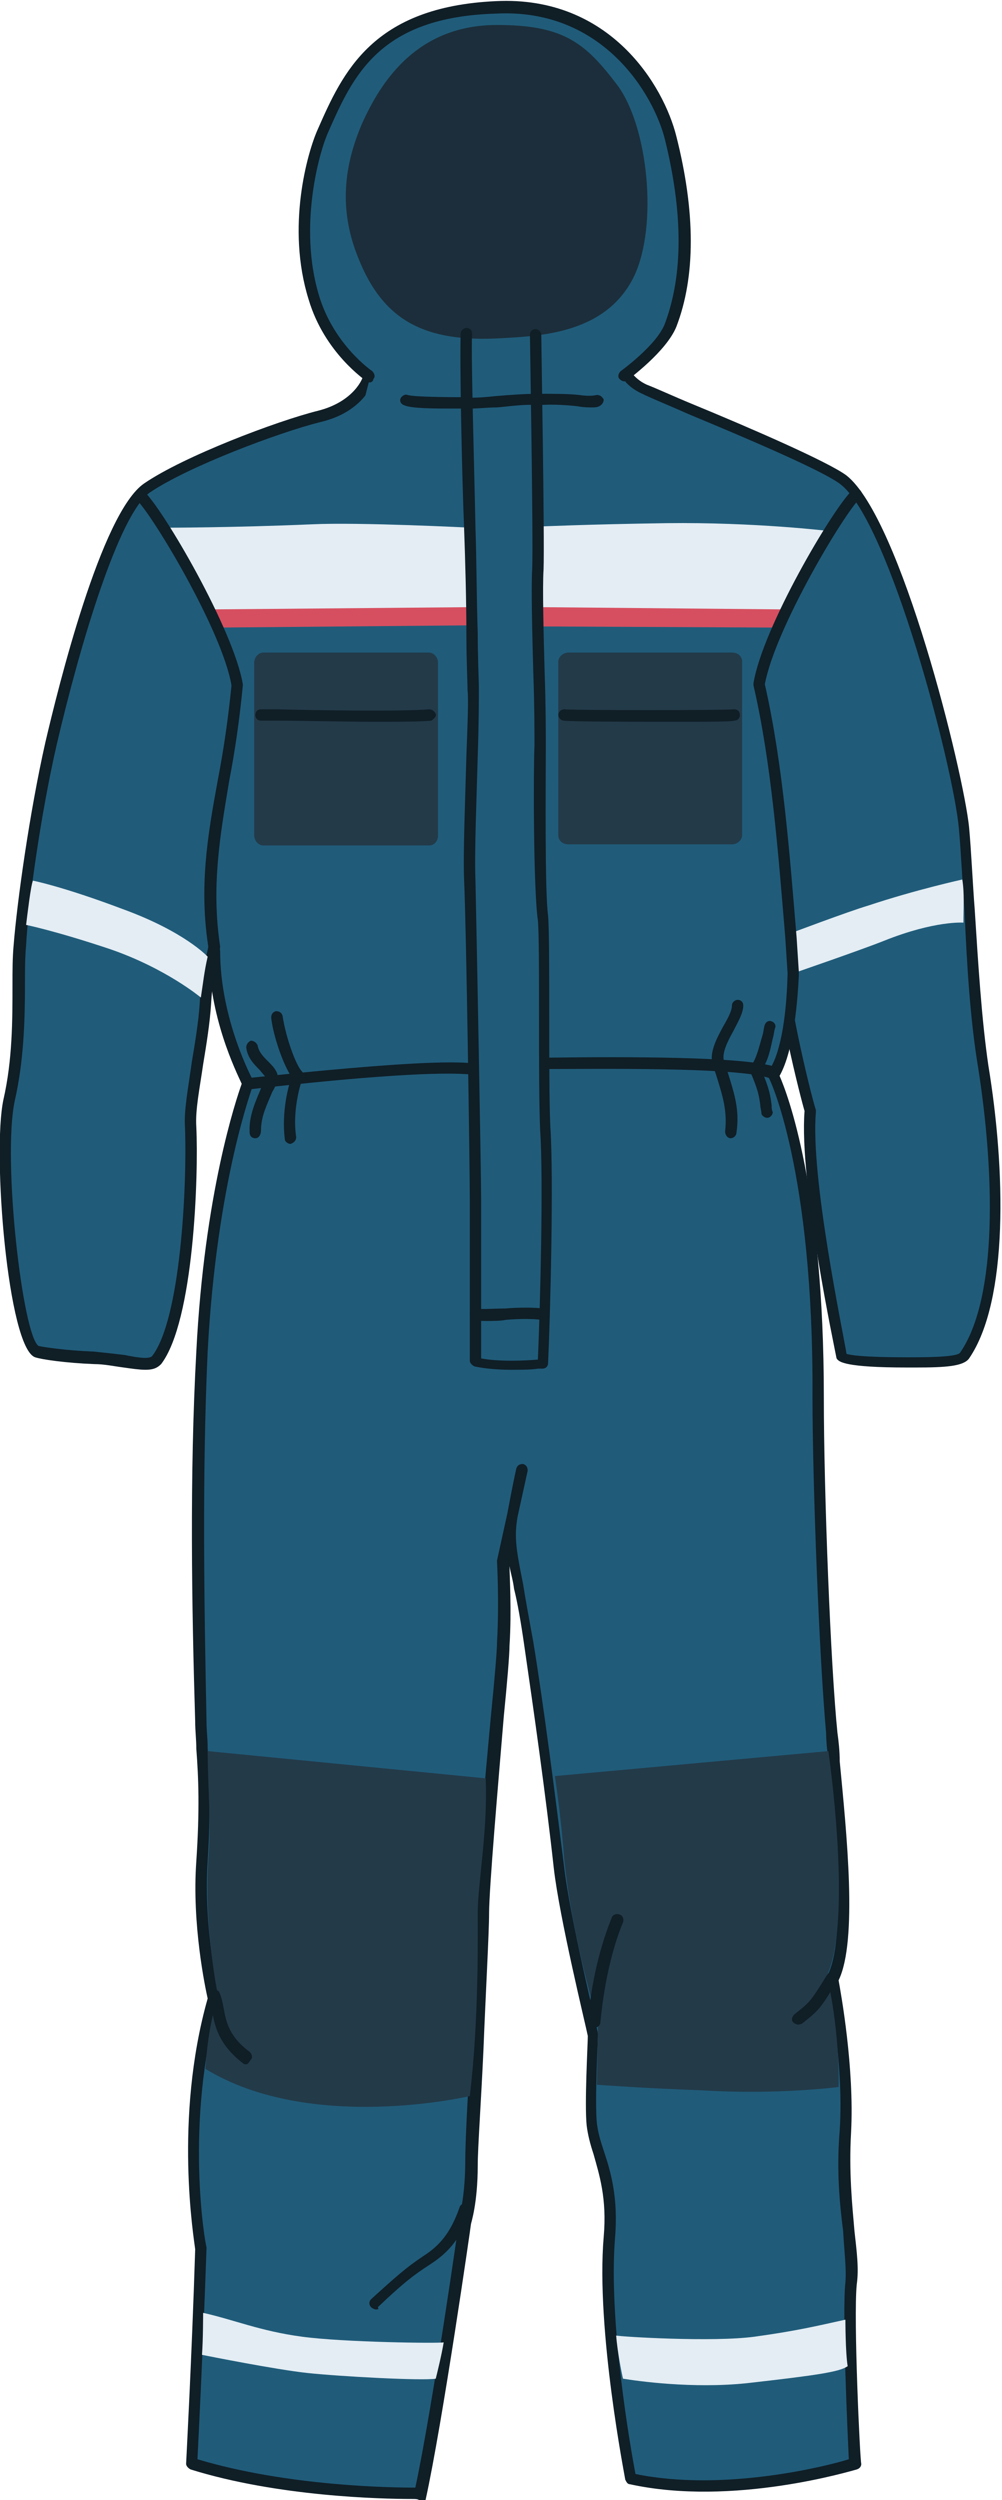
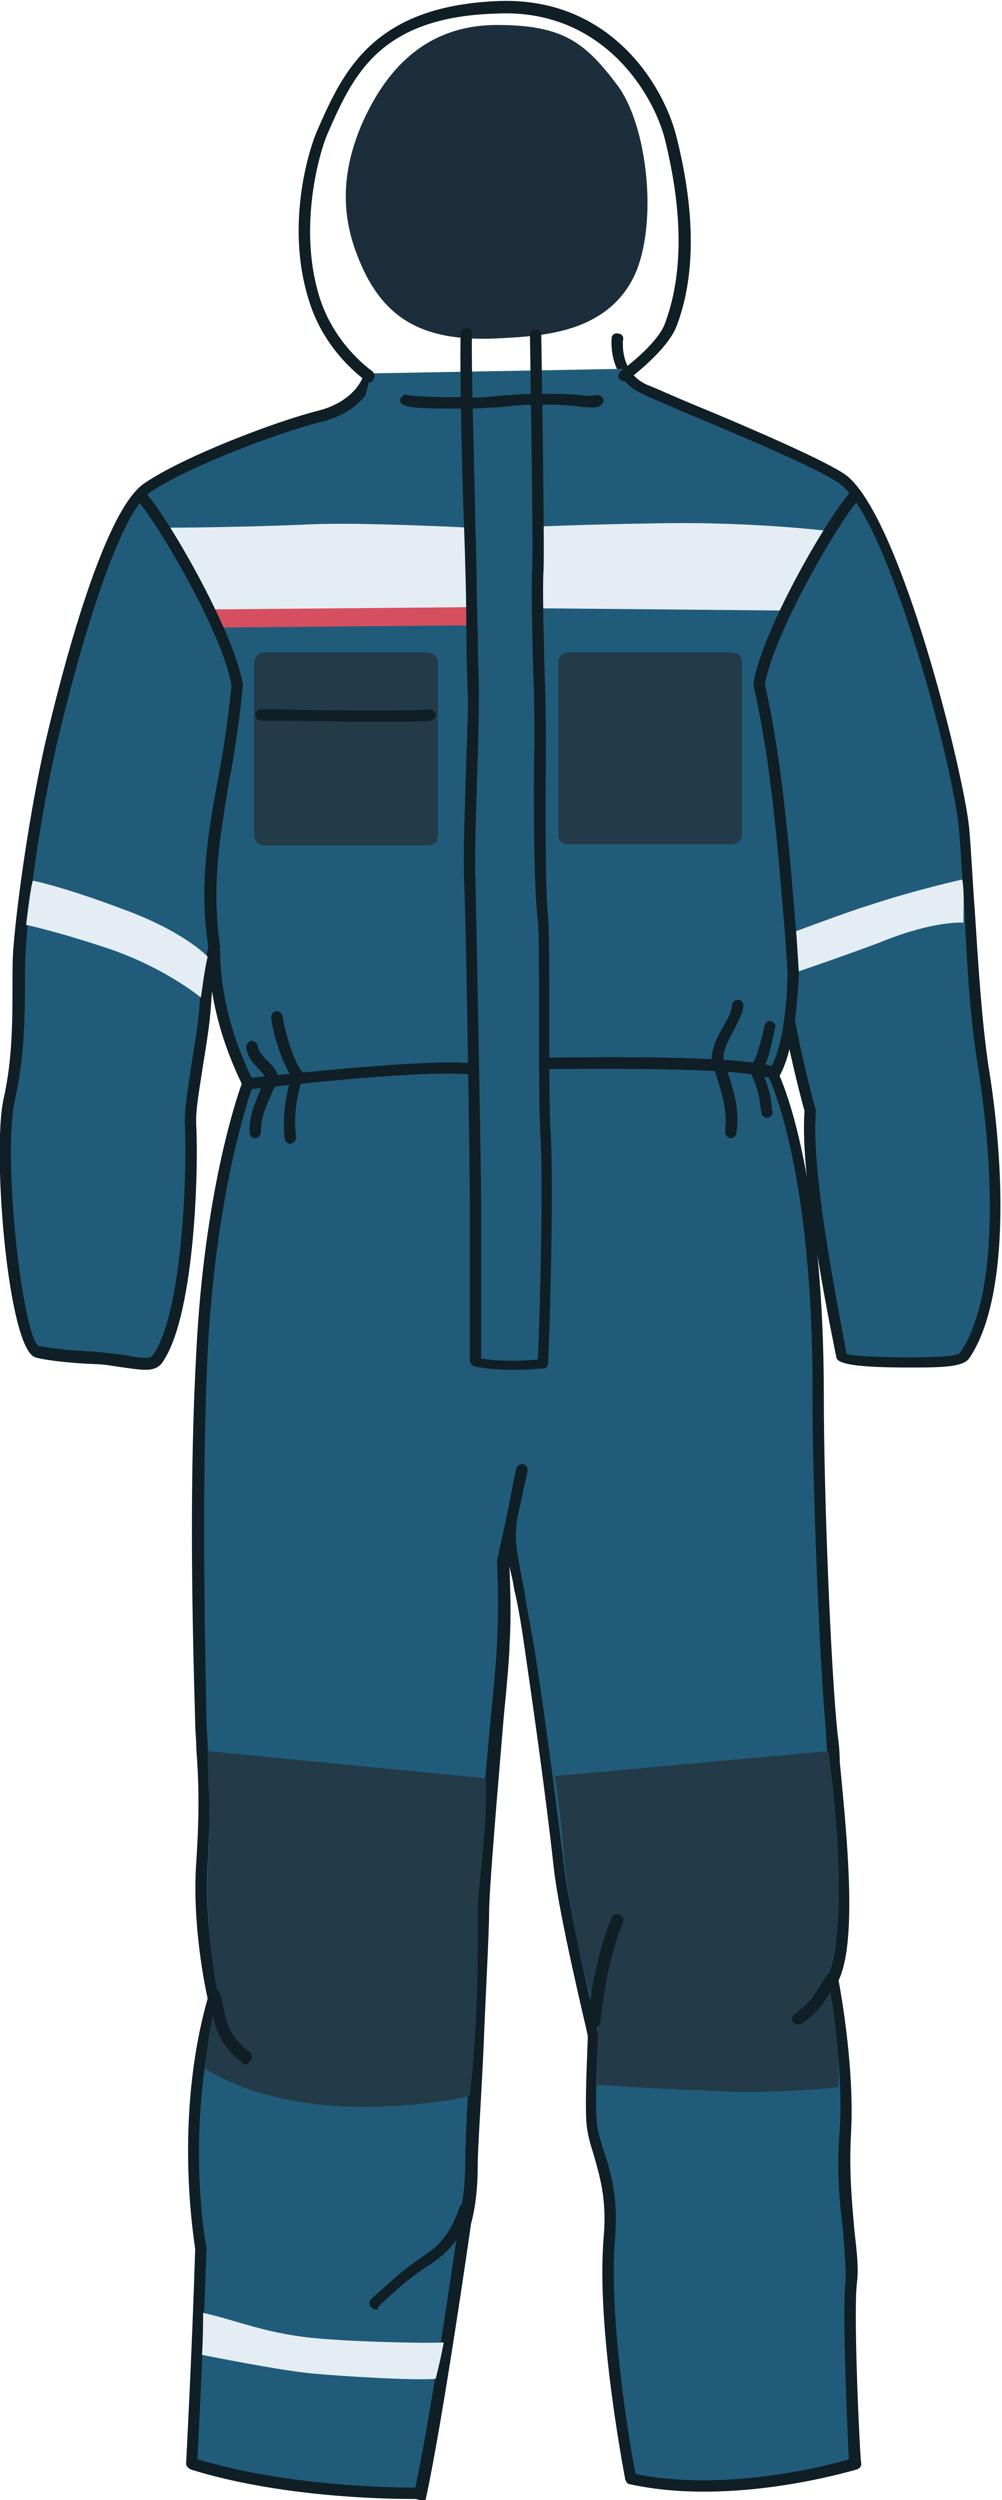
<svg xmlns="http://www.w3.org/2000/svg" version="1.1" id="Слой_1" x="0px" y="0px" viewBox="0 0 88.3 220.3" style="enable-background:new 0 0 88.3 220.3;" xml:space="preserve">
  <style type="text/css"> .st0{fill:#205C7A;} .st1{fill:#101E26;} .st2{fill:#E4EDF4;} .st3{fill:#D64F60;} .st4{fill:#233A49;} .st5{fill:#1C2E3B;} </style>
  <g>
    <g>
      <path class="st0" d="M32.6,33.2c0,0-0.7,2.6-4.4,3.5C24.5,37.6,16.4,40.8,13,43c-3.3,2.3-6.9,15.7-8.5,22.5 C3.1,71.8,2,79.6,1.8,83.3C1.5,87,1.9,92,0.8,97c-1.1,5,0.4,20.9,2.5,22.1c0.5,0.1,2.6,0.4,5.1,0.6c2.5,0.1,4.6,0.9,5.4,0.3 c2.9-3.8,3.3-15.6,3-20.6c-0.1-2.7,1.1-7.3,1.3-10.8c0.1-3.4,0.9-4.4,1.9-11.2c1-6.8,0.6-19.8,1.4-22.4l9.1-5.3L32.6,33.2z" />
      <path class="st1" d="M12.8,120.7c-0.5,0-1.2-0.1-1.9-0.2c-0.8-0.1-1.7-0.3-2.6-0.3c-2.5-0.1-4.6-0.4-5.2-0.6 c-2.4-0.8-3.8-18-2.8-22.7c0.8-3.5,0.8-7,0.8-10.1c0-1.3,0-2.4,0.1-3.5C1.5,79.5,2.6,71.6,4,65.4c1.1-4.7,4.9-20.2,8.7-22.8 c3.5-2.4,11.7-5.5,15.3-6.4c3.2-0.8,4-2.9,4-3.1c0-0.1,0-0.1,0.1-0.2c0.1-0.2,0.3-0.3,0.5-0.2c0.2,0,0.4,0.2,0.4,0.5 c0,0.4-0.9,3.1-4.8,4c-3.6,0.9-11.6,3.9-15,6.2C10.5,45.3,7.1,56.6,5,65.6c-1.4,6.1-2.5,13.9-2.7,17.7c-0.1,1.1-0.1,2.2-0.1,3.5 c0,3.1-0.1,6.7-0.9,10.2c-1.1,5.2,0.7,20.7,2.1,21.6c0.4,0.1,2.4,0.4,4.9,0.5c1,0.1,1.9,0.2,2.7,0.3c1,0.2,2.1,0.4,2.4,0.1 c2.5-3.2,3.1-14.9,2.9-20.2c-0.1-1.5,0.3-3.5,0.6-5.7c0.3-1.8,0.6-3.6,0.7-5.2c0.1-1.9,0.3-3,0.7-4.7c0.3-1.5,0.8-3.4,1.2-6.5 c0-0.3,0.3-0.5,0.6-0.4c0.3,0,0.5,0.3,0.4,0.6c-0.5,3.2-0.9,5.1-1.2,6.6c-0.4,1.6-0.6,2.7-0.7,4.5c-0.1,1.6-0.4,3.5-0.7,5.3 c-0.3,2.1-0.7,4-0.6,5.5c0.2,4.3-0.2,17.1-3.1,20.9C13.8,120.6,13.4,120.7,12.8,120.7z" />
      <path class="st0" d="M54.4,29.8c0,0-0.4,3.1,2.4,4.4c2.8,1.3,15.4,6.3,17.5,8c4.5,3.5,10.1,25.2,10.6,30.6 c0.6,6,0.7,14.5,1.7,21.1c1.3,8.1,2,20.2-1.6,25.4c-0.4,0.6-2.8,0.6-5.2,0.6c-2.2,0-4.6,0-5.7-0.5c0,0-3.3-15.5-2.8-21.7 c0,0-2.7-10-2.8-15.3c-0.1-5.3-1.2-7.6-1.2-7.6l-0.7-19l-9.3-7.9L54.4,29.8z" />
      <path class="st1" d="M80.7,120.5c-0.3,0-0.5,0-0.8,0c-5.4,0-5.9-0.5-6.1-0.7c-0.1-0.1-0.1-0.2-0.1-0.2c-0.1-0.6-3.3-15.5-2.8-21.7 c-0.3-1-2.7-10.2-2.8-15.3c0-0.3,0.2-0.5,0.5-0.5c0.3,0,0.5,0.2,0.5,0.5c0.1,5.2,2.7,15.1,2.8,15.2c0,0.1,0,0.1,0,0.2 c-0.5,5.7,2.4,19.4,2.7,21.3c0.3,0.1,1.4,0.3,5.3,0.3c1.6,0,4.4,0,4.7-0.4c3.4-4.9,3-16.2,1.6-25.1c-0.7-4.2-1-9.1-1.2-13.8 c-0.2-2.6-0.3-5.1-0.5-7.3c-0.5-5.5-6.1-26.9-10.4-30.3c-1.5-1.2-8.6-4.2-13.4-6.2c-1.8-0.8-3.3-1.4-4.1-1.8 c-2.5-1.1-2.8-3.7-2.7-4.9c0-0.3,0.3-0.5,0.6-0.4c0.3,0,0.5,0.3,0.4,0.6c0,0.1-0.3,2.8,2.1,3.9c0.8,0.3,2.3,1,4,1.7 c5.1,2.1,12,5.1,13.6,6.3c4.8,3.8,10.3,26.1,10.8,31c0.2,2.2,0.3,4.7,0.5,7.3c0.3,4.7,0.6,9.6,1.2,13.7c1.5,9.1,1.8,20.7-1.7,25.8 C84.9,120.4,83.3,120.5,80.7,120.5z" />
      <path class="st0" d="M32.7,32.9l22.2-0.4l0.7,3.6l2.1,12.7l12.2,7.9l-1.4,9.7c0,0,3.3,23.1-0.4,28.1c0,0,4,8,3.9,28.4 c0,8.2,0.6,23.4,1.2,29.6c0.5,5.7,2.1,17.9,0.1,21.7c0,0,1.5,7.2,1.1,13.4c-0.4,6.2,0.9,10.4,0.6,13.4c-0.3,3,0.4,15.9,0.4,15.9 s-10.6,3.3-19.7,1.3c0,0-2.6-13-1.9-21.3c0.4-5.2-1.3-7.5-1.6-10c-0.2-2,0.1-7.9,0.1-7.9s-2.5-10.3-3-14.8 c-0.7-6.6-1.8-14.4-2.7-19.6c-1.6-10-2.1-8.5-0.5-15.2l-1.7,8.1c0,0,0.2,3.6,0,7.1c-0.1,2.4-1.9,20.3-1.8,23.6 c0.1,3.1-1,18.8-1,22.1c0,3.3-0.6,5-0.6,5s-2.5,17.5-4,24.3c0,0-10.9,0.3-20.1-2.6c0,0,0.5-9.2,0.8-19c0,0-2-10.9,1.2-22 c0,0-1.4-6-1-12.1c0.4-6,0-9.2-0.1-12.3c-0.2-8.1-0.5-20.9,0.1-32.6c0.8-15.4,4-23.7,4-23.7s-2.9-4.7-3-11c0-6.2-0.9-9.6-0.9-9.6 L18.4,55l13.3-18.2L32.7,32.9z" />
      <path class="st1" d="M36.3,220.2c-2.7,0-11.8-0.2-19.5-2.6c-0.2-0.1-0.4-0.3-0.4-0.5c0-0.1,0.5-9.3,0.8-18.9 c-0.1-0.9-1.9-11.5,1.1-22.1c-0.2-0.9-1.4-6.5-1-12.1c0.3-4.5,0.2-7.3,0-9.9c0-0.8-0.1-1.6-0.1-2.4c-0.3-10-0.5-21.7,0.1-32.6 c0.7-13.9,3.5-22.2,4-23.6c-0.5-1.1-2.9-5.9-2.9-11.7c0-0.3,0.2-0.5,0.5-0.5c0.2,0,0.5,0.2,0.5,0.5c0,6.1,2.9,11.4,2.9,11.4 c0.1,0.1,0.1,0.3,0,0.4c0,0.1-3.2,8.4-4,23.5c-0.5,10.9-0.3,22.6-0.1,32.6c0,0.8,0.1,1.5,0.1,2.3c0.1,2.5,0.3,5.4,0,10 c-0.4,5.9,1,11.9,1,11.9c0,0.1,0,0.2,0,0.3c-3.1,10.8-1.2,21.7-1.1,21.8c0,0,0,0.1,0,0.1c-0.3,8.6-0.7,16.7-0.8,18.6 c8,2.4,17.2,2.5,19.2,2.5c1.5-7,3.9-23.7,3.9-23.9c0-0.1,0.5-1.8,0.5-4.9c0-1.5,0.2-5.7,0.5-10.1c0.3-5.1,0.6-10.3,0.5-12 c-0.1-2.3,0.7-11.1,1.3-17.5c0.3-3,0.5-5.4,0.5-6.1c0.2-3.5,0-7,0-7.1c0,0,0-0.1,0-0.1l0.9-4.1c0.2-1,0.4-2.2,0.8-4 c0.1-0.3,0.3-0.4,0.6-0.4c0.3,0.1,0.4,0.3,0.4,0.6l-0.9,4.1c-0.3,1.8-0.1,2.9,0.5,5.9c0.2,1.3,0.5,2.9,0.9,5.1 c0.9,5.5,1.9,13.3,2.7,19.7c0.5,4.5,3,14.7,3,14.8c0,0,0,0.1,0,0.1c0,0.1-0.3,5.9-0.1,7.8c0.1,0.8,0.3,1.5,0.6,2.4 c0.6,1.8,1.3,4.1,1,7.7c-0.6,7.4,1.4,18.7,1.8,20.8c7.8,1.6,16.9-0.7,18.8-1.3c-0.1-2.2-0.6-12.8-0.3-15.6 c0.1-1.2-0.1-2.7-0.2-4.5c-0.3-2.4-0.6-5.3-0.3-8.9c0.4-6.1-1.1-13.2-1.1-13.3c0-0.1,0-0.2,0-0.3c1.7-3.1,0.7-13,0.1-18.9 c-0.1-0.9-0.2-1.8-0.2-2.5c-0.6-6.6-1.2-21.8-1.2-29.7c0.1-19.9-3.8-28.1-3.9-28.1c-0.1-0.2-0.1-0.4,0-0.5c1-1.3,1.6-4.5,1.7-8.5 c0-0.3,0.3-0.5,0.5-0.5c0.3,0,0.5,0.2,0.5,0.5c-0.1,2-0.4,6.6-1.7,8.9c0.7,1.6,3.9,9.9,3.9,28.3c0,8.5,0.6,23.7,1.2,29.6 c0.1,0.7,0.2,1.6,0.2,2.5c0.6,6.3,1.6,15.8-0.1,19.3c0.2,1.1,1.4,7.7,1.1,13.4c-0.2,3.5,0.1,6.4,0.3,8.7c0.2,1.8,0.4,3.3,0.2,4.7 c-0.3,3,0.3,15.7,0.4,15.8c0,0.2-0.1,0.4-0.4,0.5c-0.4,0.1-10.9,3.3-20,1.3c-0.2,0-0.3-0.2-0.4-0.4c0-0.1-2.6-13.2-1.9-21.4 c0.3-3.4-0.4-5.5-0.9-7.3c-0.3-0.9-0.5-1.7-0.6-2.5c-0.2-1.9,0.1-7.2,0.1-7.9c-0.2-1-2.5-10.4-3-14.8c-0.7-6.4-1.8-14.1-2.6-19.6 c-0.3-2.1-0.6-3.8-0.9-5c-0.1-0.8-0.3-1.4-0.4-2c0,0.8,0.2,3.9,0,7c0,0.8-0.2,3.2-0.5,6.2c-0.5,6-1.3,15.2-1.3,17.4 c0,1.7-0.3,7-0.5,12.1c-0.2,4.4-0.5,8.6-0.5,10.1c0,3.4-0.6,5.1-0.6,5.2c0,0.1-2.5,17.5-4,24.3c-0.1,0.2-0.2,0.4-0.5,0.4 C37.1,220.2,36.8,220.2,36.3,220.2z" />
      <path class="st2" d="M17.7,87.9c0.2-1.3,0.3-2.3,0.6-3.6c0,0-2-2.2-7.5-4.2c-5.3-2-7.9-2.5-7.9-2.5c-0.2,0.5-0.5,3.1-0.6,3.9 c0,0,2.5,0.5,7.3,2.1C14.6,85.3,17.7,87.9,17.7,87.9z" />
      <path class="st2" d="M84.8,77.5c0,0-4.1,0.9-8.3,2.3c-1.7,0.5-7,2.5-7,2.5c0.2,1.1,0.2,2.2,0.3,3.5c0,0,6.1-2.1,8.1-2.9 c4.5-1.8,7-1.6,7-1.6C84.9,80,85,78.7,84.8,77.5z" />
      <path class="st2" d="M73.1,46.8c0,0-6.5-0.8-14.4-0.7c-6.9,0.1-11.3,0.3-11.3,0.3c0,2.4,0,4.8,0.1,7.2l21.7,0.2L73.1,46.8z" />
      <path class="st2" d="M14.5,46.5l3.9,7.4l23.2-0.3c0-2.4-0.1-4.8-0.1-7.1c0,0-9.8-0.5-14-0.3C20.5,46.5,14.5,46.5,14.5,46.5z" />
      <path class="st3" d="M18.3,53.7l0.8,1.6l22.5-0.2c0-0.6,0-1.1,0-1.6L18.3,53.7z" />
-       <path class="st3" d="M69.3,53.7l-21.8-0.2c0.1,0.6,0.1,1.2,0.2,1.7l20.9,0.1L69.3,53.7z" />
      <path class="st4" d="M49.2,58.3v15.3c0,0.5,0.4,0.8,0.9,0.8h14.4c0.5,0,0.9-0.4,0.9-0.8V58.3c0-0.5-0.4-0.8-0.9-0.8H50.1 C49.6,57.5,49.2,57.9,49.2,58.3z" />
      <path class="st4" d="M22.4,58.4v15.2c0,0.5,0.4,0.9,0.8,0.9h14.6c0.5,0,0.8-0.4,0.8-0.9V58.4c0-0.5-0.4-0.9-0.8-0.9H23.2 C22.8,57.5,22.4,57.9,22.4,58.4z" />
      <path class="st4" d="M18.4,163.3c-0.5,6.3,0.8,12.5,0.8,12.5c-0.6,2.2-0.9,3.7-1.1,6.5c9.3,5.7,23.3,2.4,23.3,2.4 c0.8-6.6,0.7-14,0.7-16.2c0-2.4,0.9-7.3,0.7-11.8l-24.5-2.4C18.3,157.1,18.6,160.6,18.4,163.3z" />
      <path class="st4" d="M73.9,183.9c0.1-4.7-0.9-9.7-1.1-9.7c1.9-3.6,1-14.1,0.2-19.9l-24.1,2.2c0.6,4.1,0.8,7.1,0.8,7.1 c0.7,7.2,3,14.6,3,14.6l-0.1,5.5c0,0,3.9,0.3,9.4,0.5C68.5,184.6,73.9,183.9,73.9,183.9z" />
      <path class="st2" d="M17.9,203.8c2.7,0.6,5,1.6,8.7,2.1c3.7,0.5,12.1,0.6,12.5,0.5c-0.2,1.2-0.6,2.8-0.7,3.2 c-1.2,0.2-8.5-0.2-11.3-0.5c-2.8-0.3-8.8-1.5-9.3-1.6C17.9,206.2,17.9,203.8,17.9,203.8z" />
-       <path class="st2" d="M74.5,204.4c-2.7,0.6-4.4,1-8,1.5c-3.7,0.5-11.8,0-12.2-0.1c0.1,1.4,0.5,3.4,0.6,3.8 c1.2,0.2,6.1,0.9,10.9,0.4c6.2-0.7,8.2-1,8.9-1.5C74.5,207.3,74.5,204.4,74.5,204.4z" />
      <g>
        <g>
-           <path class="st0" d="M32.6,33.2c0,0-3.5-2.4-4.9-7c-1.9-6.1-0.1-12.7,0.8-14.7c2.3-5.1,4.7-10.5,15.3-11 C53.1,0.1,57.9,7.1,59.2,12c1.5,5.9,1.8,11.8,0,16.5C58.3,30.7,55,33,55,33L32.6,33.2z" />
          <path class="st1" d="M32.6,33.7c-0.1,0-0.2,0-0.3-0.1c-0.1-0.1-3.7-2.5-5.1-7.2c-2-6.4-0.1-13,0.8-15c2.2-5,4.8-10.8,15.7-11.3 c10.1-0.5,14.8,7.5,15.9,11.9c1.7,6.7,1.7,12.4,0,16.8c-0.9,2.2-4.2,4.6-4.3,4.7c-0.2,0.2-0.5,0.1-0.7-0.1 c-0.2-0.2-0.1-0.5,0.1-0.7c0,0,3.2-2.3,3.9-4.2c1.6-4.3,1.6-9.7,0-16.2c-1-4-5.5-11.6-14.9-11.1C33.4,1.5,31.1,6.7,28.9,11.7 c-0.8,1.8-2.6,8.3-0.8,14.3c1.3,4.4,4.7,6.7,4.7,6.7c0.2,0.2,0.3,0.5,0.1,0.7C32.9,33.6,32.7,33.7,32.6,33.7z" />
        </g>
        <path class="st5" d="M44.2,29.8c3.7-0.2,9.3-0.5,11.7-5.5c2.1-4.5,1.2-13.2-1.5-16.8c-2.8-3.7-4.7-5.3-10.6-5.3 c-7,0-10.2,4.9-11.9,8.7c-1.8,4.2-1.9,8-0.3,11.9C33.8,28.3,37.5,30.2,44.2,29.8z" />
      </g>
    </g>
    <g>
      <path class="st1" d="M18.9,84.1c-0.2,0-0.5-0.2-0.5-0.4c-0.9-5.5-0.1-10.1,0.8-15c0.5-2.6,0.9-5.3,1.2-8.3 c-0.8-4.8-7-15.1-8.4-16.4c-0.2-0.2-0.2-0.5,0-0.7c0.2-0.2,0.5-0.2,0.7,0c1.7,1.6,7.9,12.2,8.7,17c0,0,0,0.1,0,0.1 c-0.3,3.1-0.7,5.8-1.2,8.4c-0.8,4.8-1.6,9.3-0.8,14.6C19.4,83.8,19.2,84.1,18.9,84.1C18.9,84.1,18.9,84.1,18.9,84.1z" />
      <path class="st1" d="M69.9,86.2c-0.3,0-0.5-0.2-0.5-0.5l-0.2-3.1c-0.6-7.2-1.2-15.3-2.8-22.2c0-0.1,0-0.1,0-0.2 c0.8-4.9,7-15.4,8.7-17c0.2-0.2,0.5-0.2,0.7,0c0.2,0.2,0.2,0.5,0,0.7c-1.4,1.3-7.5,11.5-8.4,16.4c1.6,7,2.2,15.1,2.8,22.3l0.2,3.1 C70.4,85.9,70.2,86.2,69.9,86.2C69.9,86.2,69.9,86.2,69.9,86.2z" />
      <g>
        <path class="st1" d="M45,120.7c-1.1,0-2.3-0.1-3.2-0.3c-0.2-0.1-0.4-0.3-0.4-0.5c0-0.3,0-4.2,0-7.5c0-2.8,0-5.5,0-6.7 c0-2.6-0.3-23.7-0.5-28.1c-0.1-2.5,0.1-7.2,0.2-11c0.1-2.7,0.2-5,0.1-5.8c0-0.8-0.1-2.6-0.1-4.9c0-2.9-0.1-6.5-0.2-9.3 c-0.2-4.8-0.4-15.1-0.3-17.2c0-0.3,0.3-0.5,0.5-0.5c0.3,0,0.5,0.2,0.5,0.5c-0.1,2,0.2,12,0.3,17.1c0.1,2.8,0.1,6.4,0.2,9.3 c0,2.2,0.1,4.1,0.1,4.9c0,0.8,0,3-0.1,5.9c-0.1,3.8-0.3,8.5-0.2,11c0.1,4.5,0.5,25.6,0.5,28.2c0,1.2,0,3.9,0,6.7 c0,3.7,0,6.2,0,7.2c1.6,0.3,3.9,0.2,5,0.1c0.2-4.6,0.5-15.9,0.2-20.2c-0.1-2.2-0.1-6.2-0.1-10.1c0-3.8,0-7.3-0.1-8.4 C47,78.4,47,67.7,47.1,65.7c0-1.1,0-3.6-0.1-6.3c-0.1-3.6-0.2-7.7-0.1-9.3c0.1-2.7-0.2-20.4-0.2-20.6c0-0.3,0.2-0.5,0.5-0.5 c0.2,0,0.5,0.2,0.5,0.5c0,0.7,0.3,18,0.2,20.7c-0.1,1.5,0,5.6,0.1,9.2c0.1,2.7,0.1,5.2,0.1,6.3c0,3.1-0.1,12.9,0.2,15 c0.1,1.2,0.1,4.8,0.1,8.6c0,3.9,0,7.9,0.1,10c0.3,4.5,0,16.5-0.2,20.8c0,0.3-0.2,0.5-0.5,0.5c-0.1,0-0.2,0-0.4,0 C46.8,120.7,46,120.7,45,120.7z" />
        <path class="st1" d="M41.5,36c-0.2,0-0.4,0-0.5,0c-0.3,0-0.5-0.3-0.5-0.5S40.7,35,41,35c0.7,0.1,1.7,0,2.7-0.1 c1.2-0.1,2.5-0.2,3.7-0.2c0.3,0,0.5,0.2,0.5,0.5c0,0.3-0.3,0.5-0.5,0.5c-1.2-0.1-2.4,0.1-3.6,0.2C43,35.9,42.2,36,41.5,36z" />
-         <path class="st1" d="M42.9,116.4c-0.4,0-0.8,0-1.1-0.1c-0.3-0.1-0.4-0.3-0.4-0.6c0.1-0.3,0.3-0.4,0.6-0.4c0.4,0.1,1.5,0,2.5,0 c1.2-0.1,2.5-0.1,3.4,0c0.3,0,0.5,0.3,0.4,0.6c0,0.3-0.3,0.5-0.6,0.4c-0.7-0.1-2-0.1-3.1,0C44.1,116.4,43.4,116.4,42.9,116.4z" />
      </g>
      <path class="st1" d="M21.9,96c-0.3,0-0.5-0.2-0.5-0.4c0-0.3,0.2-0.5,0.4-0.6c10.5-1.1,17.2-1.6,19.9-1.3c0.3,0,0.5,0.3,0.5,0.5 c0,0.3-0.3,0.5-0.5,0.5C39,94.4,32.4,94.8,21.9,96C21.9,96,21.9,96,21.9,96z" />
      <path class="st1" d="M68,95c-0.1,0-0.1,0-0.2,0C65,94,52.2,94.2,48,94.2l0-1c7.4-0.1,17.5-0.1,20.3,0.8c0.3,0.1,0.4,0.4,0.3,0.6 C68.4,94.9,68.3,95,68,95z M48,93.7L48,93.7L48,93.7z" />
      <path class="st1" d="M22.5,100.3c-0.3,0-0.5-0.2-0.5-0.5c-0.1-1.5,0.6-2.9,1-3.9c0.1-0.3,0.3-0.6,0.4-0.8c0.1-0.2-0.2-0.4-0.5-0.8 c-0.5-0.5-1.1-1.1-1.2-2c0-0.3,0.2-0.5,0.4-0.6c0.3,0,0.5,0.2,0.6,0.4c0.1,0.6,0.5,1,0.9,1.4c0.5,0.5,1.1,1.1,0.8,1.8 c-0.1,0.3-0.2,0.6-0.4,0.9c-0.4,1-1,2.1-1,3.4C23,100,22.8,100.3,22.5,100.3C22.5,100.3,22.5,100.3,22.5,100.3z" />
      <path class="st1" d="M25.6,100.8c-0.2,0-0.5-0.2-0.5-0.4c-0.3-2.4,0.3-4.7,0.6-5.5c-0.7-1-1.6-3.5-1.8-5.2c0-0.3,0.1-0.5,0.4-0.6 c0.3,0,0.5,0.1,0.6,0.4c0.3,2,1.2,4.4,1.7,4.9c0.1,0.1,0.2,0.4,0.1,0.5c0,0-1,2.6-0.6,5.3C26.1,100.5,25.9,100.7,25.6,100.8 C25.6,100.8,25.6,100.8,25.6,100.8z" />
      <path class="st1" d="M67.6,98.5c-0.2,0-0.5-0.2-0.5-0.4c0-0.2-0.1-0.5-0.1-0.7c-0.1-0.8-0.2-1.4-0.9-3c-0.1-0.2-0.1-0.4,0.1-0.5 c0.5-0.7,0.7-1.7,1-2.7c0.1-0.3,0.1-0.7,0.2-0.9c0.1-0.3,0.4-0.4,0.6-0.3c0.3,0.1,0.4,0.4,0.3,0.6c-0.1,0.3-0.1,0.6-0.2,0.9 c-0.2,0.9-0.4,2-1,2.8c0.7,1.6,0.8,2.3,0.9,3.1c0,0.2,0,0.4,0.1,0.6C68.1,98.2,67.9,98.5,67.6,98.5C67.6,98.5,67.6,98.5,67.6,98.5 z" />
      <path class="st1" d="M64.4,100.3C64.4,100.3,64.3,100.3,64.4,100.3c-0.3,0-0.5-0.3-0.5-0.6c0.2-1.8-0.2-3.1-0.8-5l-0.3-0.9 c-0.3-1,0.3-2.2,0.9-3.3c0.4-0.7,0.8-1.4,0.8-1.9c0-0.3,0.3-0.5,0.5-0.5c0.3,0,0.5,0.2,0.5,0.5c0,0.7-0.5,1.5-0.9,2.3 c-0.5,0.9-1,1.9-0.8,2.6l0.3,0.9c0.6,1.9,1.1,3.4,0.8,5.4C64.9,100.1,64.6,100.3,64.4,100.3z" />
      <path class="st1" d="M33.1,203.5c-0.1,0-0.3-0.1-0.4-0.2c-0.2-0.2-0.2-0.5,0-0.7c2.2-2,3.1-2.8,4.6-3.8c1.4-0.9,2.4-2,3.2-4.3 c0.1-0.3,0.4-0.4,0.6-0.3c0.3,0.1,0.4,0.4,0.3,0.6c-0.8,2.7-2.2,3.9-3.6,4.8c-1.4,0.9-2.4,1.7-4.5,3.7 C33.4,203.5,33.3,203.5,33.1,203.5z" />
      <path class="st1" d="M52.3,178.7C52.3,178.7,52.3,178.7,52.3,178.7c-0.3,0-0.5-0.3-0.5-0.5c0.4-4.6,1.5-7.7,2.1-9.2 c0.1-0.3,0.4-0.4,0.7-0.3c0.3,0.1,0.4,0.4,0.3,0.7c-0.6,1.4-1.6,4.5-2,8.9C52.8,178.6,52.5,178.7,52.3,178.7z" />
      <path class="st1" d="M52.2,35.9c-0.3,0-0.8,0-1.3-0.1c-0.9-0.1-2.1-0.2-3.5-0.1c-0.3,0-0.5-0.2-0.5-0.5c0-0.3,0.2-0.5,0.5-0.5 c1.5,0,2.7,0,3.6,0.1c0.7,0.1,1.2,0.1,1.6,0c0.3,0,0.5,0.2,0.6,0.4c0,0.3-0.2,0.5-0.4,0.6C52.6,35.9,52.4,35.9,52.2,35.9z" />
      <path class="st1" d="M39.8,36c-1.5,0-3.6,0-4.2-0.3c-0.3-0.1-0.4-0.4-0.3-0.6s0.4-0.4,0.6-0.3c0.6,0.2,4.3,0.2,5.3,0.2 c0.3,0,0.5,0.2,0.5,0.5S41.5,36,41.2,36C41,36,40.5,36,39.8,36z" />
      <path class="st1" d="M70.3,178.4c-0.1,0-0.3-0.1-0.4-0.2c-0.2-0.2-0.1-0.5,0.1-0.7c1.4-1.1,1.4-1.1,2.9-3.5 c0.1-0.2,0.4-0.3,0.7-0.2c0.2,0.1,0.3,0.4,0.2,0.7c-1.5,2.5-1.6,2.6-3.1,3.8C70.5,178.4,70.4,178.4,70.3,178.4z" />
      <path class="st1" d="M21.7,181.9c-0.1,0-0.2,0-0.3-0.1c-2.2-1.7-2.5-3.4-2.7-4.6c-0.1-0.5-0.1-0.8-0.3-1.2c-0.1-0.2,0-0.5,0.2-0.7 c0.2-0.1,0.5,0,0.7,0.2c0.2,0.4,0.3,0.9,0.4,1.4c0.2,1.1,0.4,2.5,2.3,3.9c0.2,0.2,0.3,0.5,0.1,0.7 C21.9,181.8,21.8,181.9,21.7,181.9z" />
      <path class="st1" d="M33.1,63.6c-3,0-6.6-0.1-8.6-0.1c-0.8,0-1.3,0-1.5,0c-0.3,0-0.5-0.2-0.5-0.5s0.2-0.5,0.5-0.5 c0.2,0,0.7,0,1.5,0c3.4,0.1,11.3,0.2,13.3,0c0.3,0,0.5,0.2,0.6,0.4s-0.2,0.5-0.4,0.6C37.1,63.6,35.2,63.6,33.1,63.6z" />
-       <path class="st1" d="M60,63.6c-4.2,0-9.6,0-10.3-0.1c-0.3,0-0.5-0.3-0.5-0.5c0-0.3,0.3-0.5,0.5-0.5c1.1,0.1,14,0.1,15,0 c0.3,0,0.5,0.2,0.5,0.5c0,0.3-0.2,0.5-0.5,0.5C64.5,63.6,62.4,63.6,60,63.6z" />
    </g>
  </g>
</svg>